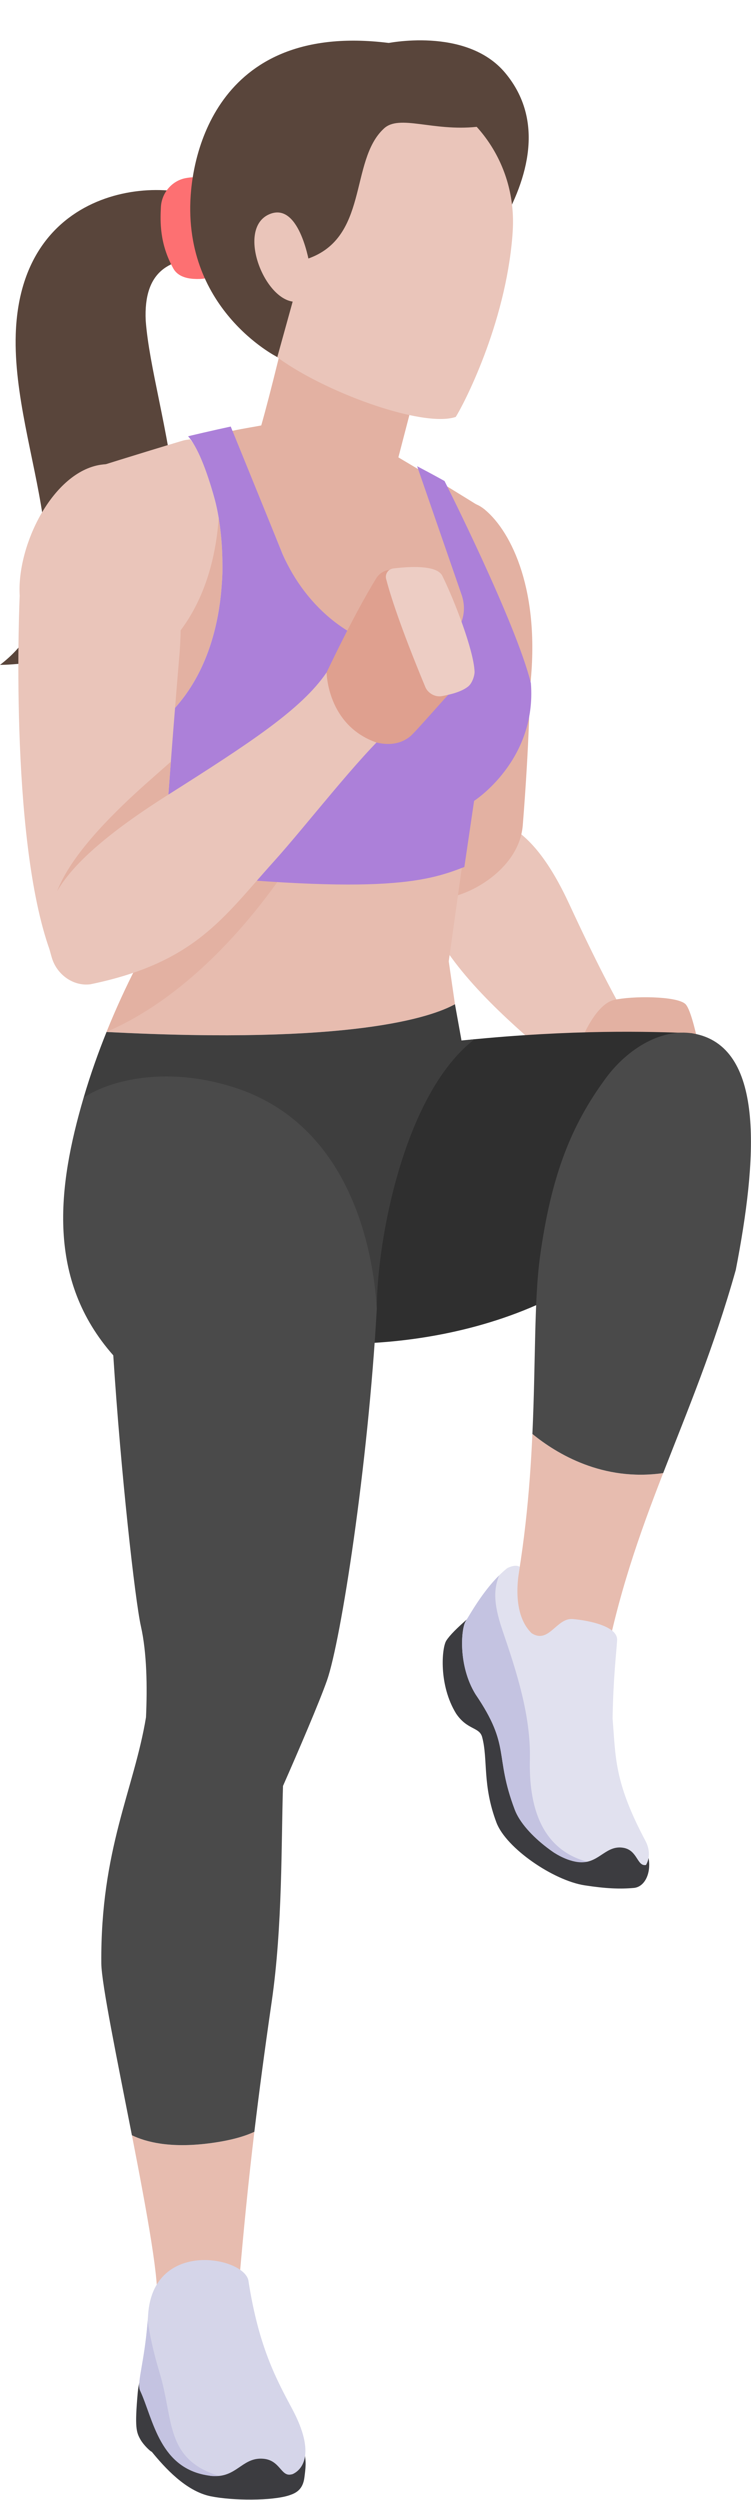
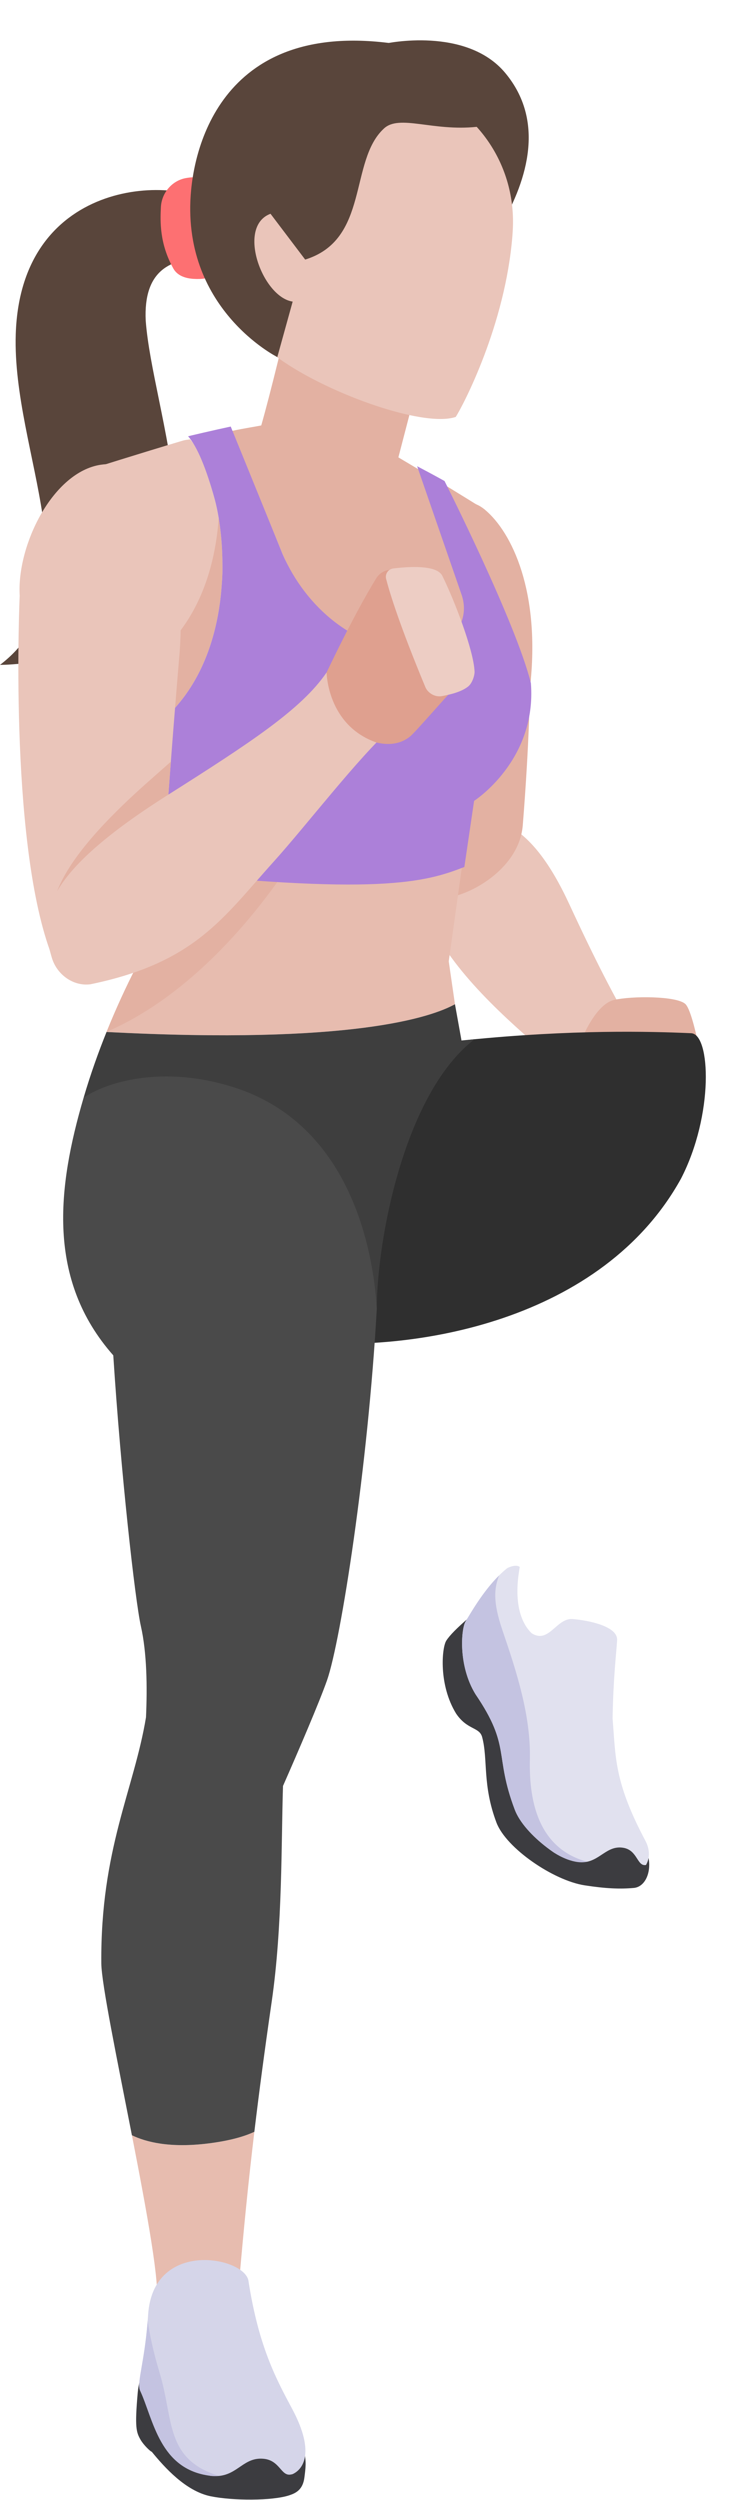
<svg xmlns="http://www.w3.org/2000/svg" height="551.9" preserveAspectRatio="xMidYMid meet" version="1.0" viewBox="0.0 -8.9 166.0 551.9" width="166.0" zoomAndPan="magnify">
  <defs>
    <clipPath id="a">
      <path d="M 117 219 L 165.988 219 L 165.988 317 L 117 317 Z M 117 219" />
    </clipPath>
    <clipPath id="b">
      <path d="M 30 503 L 68 503 L 68 542.93 L 30 542.93 Z M 30 503" />
    </clipPath>
  </defs>
  <g>
    <g>
      <path d="M 148.148 230.098 L 136.629 237.855 C 123.625 223.953 89.059 203.559 91.859 178.316 C 92.242 174.883 95.332 171.469 99.172 171.191 C 109.395 170.453 117.348 172.387 125.867 190.773 C 137.406 215.68 142.633 222.852 148.148 230.098" fill="#eac5ba" />
    </g>
    <g>
      <path d="M 128.859 219.918 C 128.859 219.918 131.812 212.742 135.746 211.848 C 139.68 210.949 149.516 210.949 151.484 212.742 C 153.449 214.539 155.91 229.781 155.91 229.781 L 125.418 229.781 L 128.859 219.918" fill="#e3b1a2" />
    </g>
    <g>
      <path d="M 96.516 188.98 C 90.199 185.594 88.285 187.781 88.965 174.027 L 88.832 137.738 C 89.68 124.73 96.738 94.91 107.215 103.652 C 113.086 108.555 119.59 121.719 117.133 143.059 C 117.133 143.059 117.051 154.582 115.555 173.285 C 114.656 184.496 99.859 190.773 96.516 188.98" fill="#e3b1a2" />
    </g>
    <g>
      <path d="M 102.105 182.5 C 99.336 181.188 97.09 179.922 86.406 179.516 C 58.992 178.477 39.652 181.18 30.062 183.02 C 31.633 187.414 32.598 199.965 32.598 199.965 C 32.598 199.965 28.117 207.605 23.547 218.926 C 77.641 221.754 95.344 215.68 100.566 212.801 L 99.188 203.328 L 102.105 182.5" fill="#e7bcaf" />
    </g>
    <g>
      <path d="M 31.5 189.93 C 32.199 194.797 32.598 199.965 32.598 199.965 C 32.598 199.965 28.125 207.594 23.562 218.895 C 45.992 209.242 61.625 185.82 65.574 179.422 C 51.844 179.828 41.184 181.125 34 182.316 L 31.5 189.93" fill="#e3b1a2" />
    </g>
    <g>
      <path d="M 3.48 64.855 C 4.621 29.688 40.039 29.637 48.148 36.812 C 54.586 42.504 47.117 43.25 47.562 46.188 C 47.562 46.188 46.434 48.09 46 48.082 C 37.457 47.926 31.703 50.934 32.207 61.859 C 32.984 72.164 37.102 85.348 39.043 102.438 C 43.105 138.121 0 137.883 0 137.883 C 21.41 121.586 2.633 91.129 3.48 64.855" fill="#59453b" />
    </g>
    <g>
      <path d="M 35.562 36.844 C 35.406 40.016 35.262 44.895 38.312 50.379 C 39.195 51.965 40.965 52.551 42.773 52.664 C 44.48 52.77 46.422 52.68 48.211 51.297 C 48.211 51.297 44.598 34.809 45.016 30.52 C 45.016 30.52 43.559 29.949 41.051 30.422 C 37.973 30.996 35.715 33.715 35.562 36.844" fill="#fd7072" />
    </g>
    <g>
      <path d="M 49.164 115.113 C 49.109 109.527 48.352 104.559 47.398 101.094 C 45.602 94.59 44.035 90.332 42.016 88.09 C 41.469 88.176 40.938 88.219 40.418 88.371 C 30.805 91.227 19.82 94.703 19.82 94.703 C 19.82 94.703 14.316 111.918 14.438 122.008 C 14.547 130.742 17.855 144.688 21.734 157.691 C 41.711 151.977 48.07 134.766 49.035 119.973 C 49.168 118.324 49.211 116.703 49.164 115.113" fill="#eac5ba" />
    </g>
    <g>
      <path d="M 49.164 115.113 C 49.129 111.57 48.812 108.281 48.34 105.461 C 47.312 120.191 40.91 137.219 21.059 142.891 C 18.488 134.266 16.176 125.234 14.871 117.578 C 14.586 119.137 14.422 120.633 14.438 122.008 C 14.547 130.742 17.855 144.688 21.734 157.691 C 41.711 151.977 48.07 134.766 49.035 119.973 C 49.168 118.324 49.211 116.703 49.164 115.113" fill="#e3b1a2" />
    </g>
    <g>
      <path d="M 96.012 96.797 C 91.883 94.348 88.059 92.074 88.059 92.074 L 94.672 66.664 L 65.109 55.578 C 63.199 63.738 59.801 77.852 57.746 85.023 C 56.82 85.223 54.043 85.641 51.254 86.234 L 62.492 113.496 C 67.562 125.074 77.262 138.352 89.781 140.074 C 96.414 140.988 107.172 131.656 105.316 122.738 L 96.012 96.797" fill="#e3b1a2" />
    </g>
    <g>
      <path d="M 104.73 120.852 L 107.215 103.652 C 107.008 103.547 100.75 99.605 96.012 96.797 L 105.316 122.738 C 105.184 122.105 104.992 121.477 104.73 120.852" fill="#e3b1a2" />
    </g>
    <g>
      <path d="M 117.348 141.91 C 113.984 128.398 98.262 97.297 98.262 97.297 C 98.262 97.297 96.098 96.066 92.203 94.027 L 101.926 122.102 C 104.438 128.816 98.934 134.902 91.766 134.805 C 78.391 134.617 67.562 125.074 62.492 113.496 L 51 85.266 C 47.723 85.961 41.031 87.516 41.578 87.426 C 43.594 89.668 45.602 94.59 47.398 101.094 C 48.352 104.559 49.109 109.527 49.164 115.113 C 49.211 116.703 49.168 118.324 49.035 119.973 C 48.07 134.766 41.711 151.977 21.734 157.691 C 24.68 167.578 27.891 176.922 30.062 183.02 C 83.719 188.98 94.031 185.84 102.641 182.5 L 104.793 167.906 C 104.793 167.906 118.691 159.016 117.348 141.91" fill="#ac80d9" />
    </g>
    <g>
      <path d="M 85.238 0.711 C 85.238 0.711 103.039 -3.16 111.688 7.215 C 129.184 28.219 96.727 58.727 96.727 58.727 C 96.727 58.727 72.695 21.199 85.238 0.711" fill="#59453b" />
    </g>
    <g>
      <path d="M 113.266 43.105 C 113.312 42.484 113.348 41.879 113.371 41.285 C 113.926 26.898 104.836 14.461 91.766 10.449 C 82.375 7.562 75.266 8.945 71.527 10.211 C 61.477 13.043 53.762 21.941 52.09 32.645 C 51.316 35.527 44.832 44.898 49.633 58.469 L 60.625 69.48 C 71.16 77.551 93.449 85.621 100.738 83.145 C 102.32 80.691 111.703 62.898 113.266 43.105" fill="#eac5ba" />
    </g>
    <g>
      <path d="M 98.188 3.051 C 53.812 -8.941 43.699 18.191 42.258 32.934 C 39.695 59.152 61.297 69.93 61.297 69.93 L 67.246 48.469 C 81.816 44.145 77.035 26.629 84.891 19.449 C 88.312 16.32 95.633 20.125 105.367 19.102 C 115.633 18.027 100.234 3.602 98.188 3.051" fill="#59453b" />
    </g>
    <g>
-       <path d="M 59.793 38.293 C 51.879 41.23 58.605 58.27 65.676 57.719 C 69.203 57.441 68.473 49.75 68.473 49.75 C 68.473 49.75 66.379 35.848 59.793 38.293" fill="#eac5ba" />
+       <path d="M 59.793 38.293 C 51.879 41.23 58.605 58.27 65.676 57.719 C 69.203 57.441 68.473 49.75 68.473 49.75 " fill="#eac5ba" />
    </g>
    <g>
      <path d="M 11.078 201.086 L 35.324 200.688 C 35.57 183.152 39.711 135.082 39.711 135.082 C 41.086 116.184 36.699 91.57 22.305 93.695 C 11.711 95.258 3.68 111.418 4.352 122.617 C 4.352 122.617 1.91 175.824 11.078 201.086" fill="#eac5ba" />
    </g>
    <g>
      <path d="M 37.766 159.254 C 36.316 160.535 34.832 161.848 33.27 163.223 C 8.871 184.676 9.836 193.625 13.082 201.055 L 35.324 200.688 C 35.453 191.492 36.652 173.906 37.766 159.254" fill="#e3b1a2" />
    </g>
    <g>
      <path d="M 72.191 139.551 L 86.566 151.777 C 79.301 158.219 67.676 173.387 60.402 181.434 C 49.352 193.664 43.137 203.633 19.957 208.402 C 16.219 208.875 12.555 206.285 11.449 202.512 C 9.027 194.273 7.586 185.281 36.867 166.75 C 55.367 155.043 66.645 147.688 72.191 139.551" fill="#eac5ba" />
    </g>
    <g>
      <path d="M 72.191 139.551 C 72.191 139.551 72.285 151.203 83.215 155.023 C 85.566 155.574 88.258 155.574 90.609 153.723 C 91.695 152.871 98.348 145.148 100.195 143.297 C 105.309 138.188 94.816 119.926 94.816 119.926 C 93.383 118.879 92.656 119.102 88.031 117.184 C 86.25 116.445 84.195 117.102 83.18 118.742 C 80.898 122.43 77.25 128.984 72.191 139.551" fill="#dfa08f" />
    </g>
    <g>
      <path d="M 85.352 118.926 C 86.16 122.051 88.344 129.156 94.027 142.805 C 94.578 144.129 96.191 145.043 97.605 144.789 C 99.746 144.406 102.035 143.801 103.477 142.66 C 104.418 141.914 104.926 140.152 104.898 139.414 C 104.73 134.672 100.363 123.445 97.766 118.215 C 96.543 115.754 90.242 116.184 86.934 116.598 C 85.805 116.738 85.066 117.824 85.352 118.926" fill="#edcdc4" />
    </g>
    <g>
-       <path d="M 117.68 307.668 C 117.109 320.246 115.855 334.391 112.574 349.473 C 110.055 354.539 107.172 365.773 116.703 366.336 C 123.48 366.734 133.383 360.109 133.383 360.109 C 136.531 343.27 141.355 329.754 146.59 316.305 C 133.242 318.23 123.023 312.035 117.68 307.668" fill="#e7bcaf" />
-     </g>
+       </g>
    <g>
      <path d="M 129.207 407.316 C 122.32 406.246 111.871 399.121 109.734 393.465 C 106.586 385.121 107.895 379.562 106.578 374.613 C 105.973 372.32 103.324 373.098 100.824 369.418 C 96.902 363.059 97.664 354.871 98.633 353.324 C 100.152 350.895 105.426 346.656 111.797 341.57 C 112.879 340.707 111.621 344.438 111.965 344.66 C 111.965 344.66 108.91 352.09 113.219 355.93 C 117.047 358.387 118.707 352.516 122.297 352.809 C 125.887 353.102 131.102 355.945 131.574 359.199 C 132.004 362.16 132.25 364.094 131.121 374.781 C 131.473 381.391 135.48 386.723 143.363 401.309 C 143.965 404.602 142.539 407.676 140.094 407.895 C 137.07 408.168 133.887 408.043 129.207 407.316" fill="#3c3c40" />
    </g>
    <g>
      <path d="M 130.875 404.047 C 124.941 402.781 115.918 396.266 113.781 390.609 C 109.176 378.406 113.016 376.766 105.109 365.141 C 101.188 358.781 101.945 350.598 102.918 349.047 C 104.117 347.129 107.457 341.066 112.023 337.371 C 112.445 337.027 114.27 336.406 114.883 337.055 C 114.84 337.645 112.695 346.953 117.504 351.656 C 121.332 354.113 122.988 348.238 126.582 348.531 C 130.172 348.824 136.57 350.148 136.406 353.176 C 136.238 356.16 135.562 361.246 135.406 370.504 C 136.113 379.066 135.73 384.449 142.637 397.438 C 145.27 402.395 140.836 406.168 137.293 405.414 C 132.551 404.402 135.516 405.035 130.875 404.047" fill="#e1e1ef" />
    </g>
    <g>
      <path d="M 132.145 402.613 C 119.141 400.598 116.898 389.16 117.125 379.52 C 117.348 369.879 114.211 360.238 111.07 351.047 C 108.852 344.547 109.277 341.629 110.328 338.895 C 106.637 342.555 103.965 347.375 102.918 349.047 C 101.945 350.598 101.188 358.781 105.109 365.141 C 113.016 376.766 109.176 378.406 113.781 390.609 C 115.918 396.266 124.941 402.781 130.875 404.047 C 134.863 404.895 133.246 404.551 135.715 405.078 C 135.809 403.926 134.824 403.027 132.145 402.613" fill="#c4c3e1" />
    </g>
    <g>
      <path d="M 122.566 400.172 C 122.566 400.172 125.812 402.363 128.852 402.23 C 132.566 402.066 134.105 398.406 137.781 399.031 C 140.977 399.574 140.785 403.215 142.801 402.828 C 144.637 402.48 141.301 406.352 141.301 406.352 L 133.539 405.918 C 133.539 405.918 123.891 404.918 122.566 400.172" fill="#3c3c40" />
    </g>
    <g>
      <path d="M 152.777 219.199 C 143.5 218.797 126.602 218.352 103.188 220.695 C 101.512 220.867 99.793 221.047 98.035 221.242 C 80.91 232.777 62.422 263.953 64.5 287.18 C 91.773 290.141 133.266 282.512 150.527 251.309 C 157.809 237.219 157.078 219.387 152.777 219.199" fill="#2f2f2f" />
    </g>
    <g clip-path="url(#a)">
-       <path d="M 153.957 219.402 C 146.465 217.711 138.676 222.664 133.938 229.082 C 126.246 239.504 121.832 250.605 119.363 268.539 C 118.043 278.168 118.41 291.645 117.68 307.668 C 123.023 312.035 133.242 318.23 146.59 316.305 C 151.973 302.465 157.785 288.695 162.637 271.457 C 167.344 247.242 169.137 222.832 153.957 219.402" fill="#4a4a4a" />
-     </g>
+       </g>
    <g>
      <path d="M 29.156 462.492 C 32.449 479.344 35.512 495.988 34.539 499.375 C 34.539 499.375 51.625 509.199 52.855 494.926 C 53.836 483.555 54.848 473.234 56.223 461.727 C 54.02 462.762 50.797 463.703 46.051 464.297 C 37.598 465.355 32.305 464.012 29.156 462.492" fill="#e7bcaf" />
    </g>
    <g>
      <path d="M 52.105 230.566 C 36.871 225.562 23.184 229.055 18.48 233.441 C 12.664 253.262 10.277 273.617 25.039 290.316 C 26.703 316.242 29.863 344.438 31.148 350.145 C 32.461 355.973 32.574 363.477 32.27 370.215 C 29.641 386.156 22.176 399.402 22.395 424.555 C 22.434 429.043 25.906 445.867 29.156 462.492 C 32.305 464.012 37.598 465.355 46.051 464.297 C 50.797 463.703 54.02 462.762 56.223 461.727 C 57.25 453.133 58.477 443.879 60.055 433.02 C 62.477 416.367 62.152 397.914 62.555 385.379 C 65.918 377.754 70.594 366.879 72.285 362.062 C 75.34 353.344 81.359 314.738 83.285 280.066 C 82.91 266.41 78.008 239.082 52.105 230.566" fill="#4a4a4a" />
    </g>
    <g>
      <path d="M 100.566 212.801 C 95.344 215.68 77.641 221.754 23.547 218.926 C 21.789 223.289 20.016 228.207 18.48 233.441 C 23.203 230.18 35.703 225.996 51.871 231.203 C 77.293 239.395 82.52 266.801 83.285 280.066 C 83.285 265.047 89.32 232.473 104.898 220.527 C 103.188 220.695 102.039 220.965 102.039 220.965 L 100.566 212.801" fill="#3e3e3e" />
    </g>
    <g clip-path="url(#b)">
      <path d="M 30.449 519.242 C 29.762 526.992 30.113 528.047 31.066 529.711 C 31.746 530.895 33.297 532.363 33.539 532.363 C 36.375 535.828 41.055 541.066 46.566 542.195 C 51.453 543.191 60.156 543.223 63.922 541.988 C 65.395 541.504 66.938 540.754 67.281 538.078 C 67.543 536.043 67.762 534.512 67.211 532.316 C 63.73 526.719 57.645 517.781 55.383 505.223 C 54.562 500.668 31.73 504.781 30.449 519.242" fill="#3c3c40" />
    </g>
    <g>
      <path d="M 32.738 502.141 C 32.094 512.238 30.152 517.066 30.977 518.875 C 33.93 525.363 38.422 535.781 46.43 537.668 C 52.262 539.039 58.48 538.934 63.859 537.594 C 66.871 536.844 69.941 532.902 64.574 522.887 C 61.094 516.387 57.176 509.211 54.918 494.629 C 54.098 489.344 33.812 485.328 32.738 502.141" fill="#d5d5e9" />
    </g>
    <g>
      <path d="M 35.289 514.969 C 33.836 510.184 33.059 506.285 32.641 503.461 C 31.891 513.027 30.188 517.148 30.977 518.875 C 33.93 525.363 35.289 536.266 46.43 537.668 C 47.508 537.805 48.562 538.098 49.641 538.254 C 49.273 538.043 48.875 537.852 48.406 537.707 C 36.414 533.988 38.43 525.281 35.289 514.969" fill="#c4c3e1" />
    </g>
    <g>
      <path d="M 40.941 536.234 C 40.941 536.234 44.961 538.043 48.406 537.707 C 52.621 537.297 53.977 533.531 58.23 533.914 C 61.926 534.246 62.102 537.895 64.352 537.379 C 66.41 536.906 63.023 540.996 63.023 540.996 L 54.145 541.078 C 54.145 541.078 42.961 540.891 40.941 536.234" fill="#3c3c40" />
    </g>
  </g>
</svg>